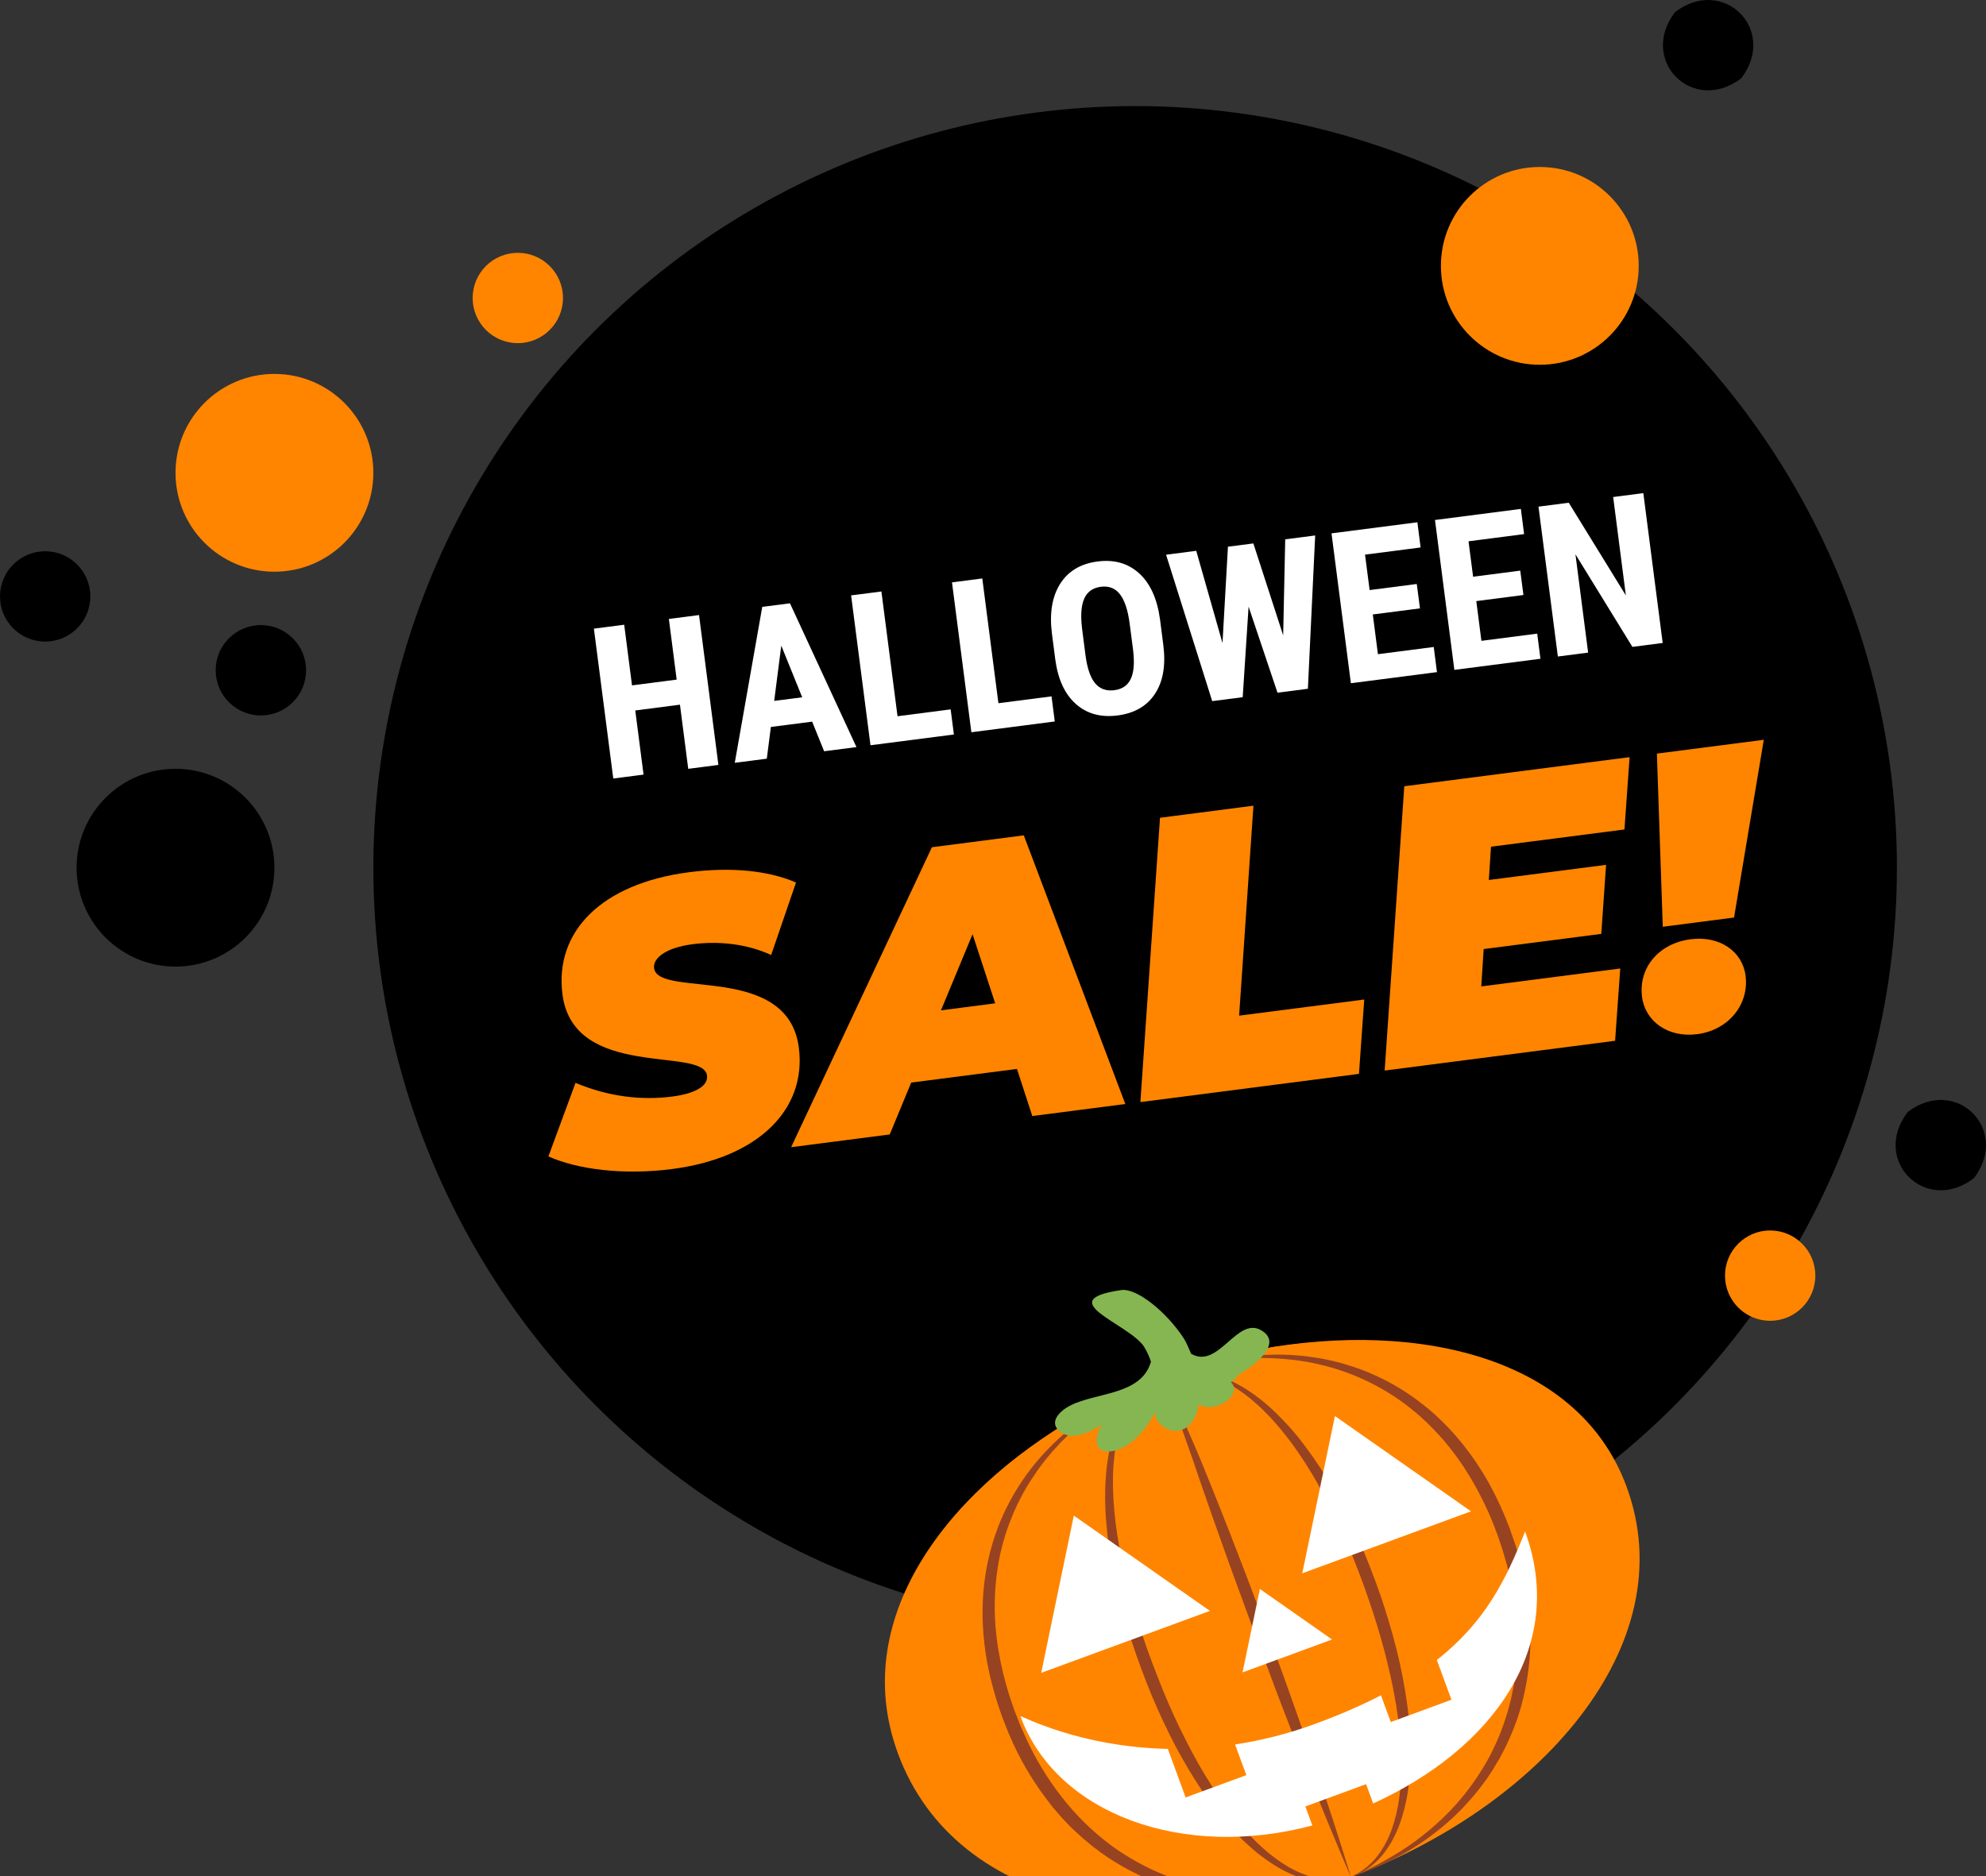
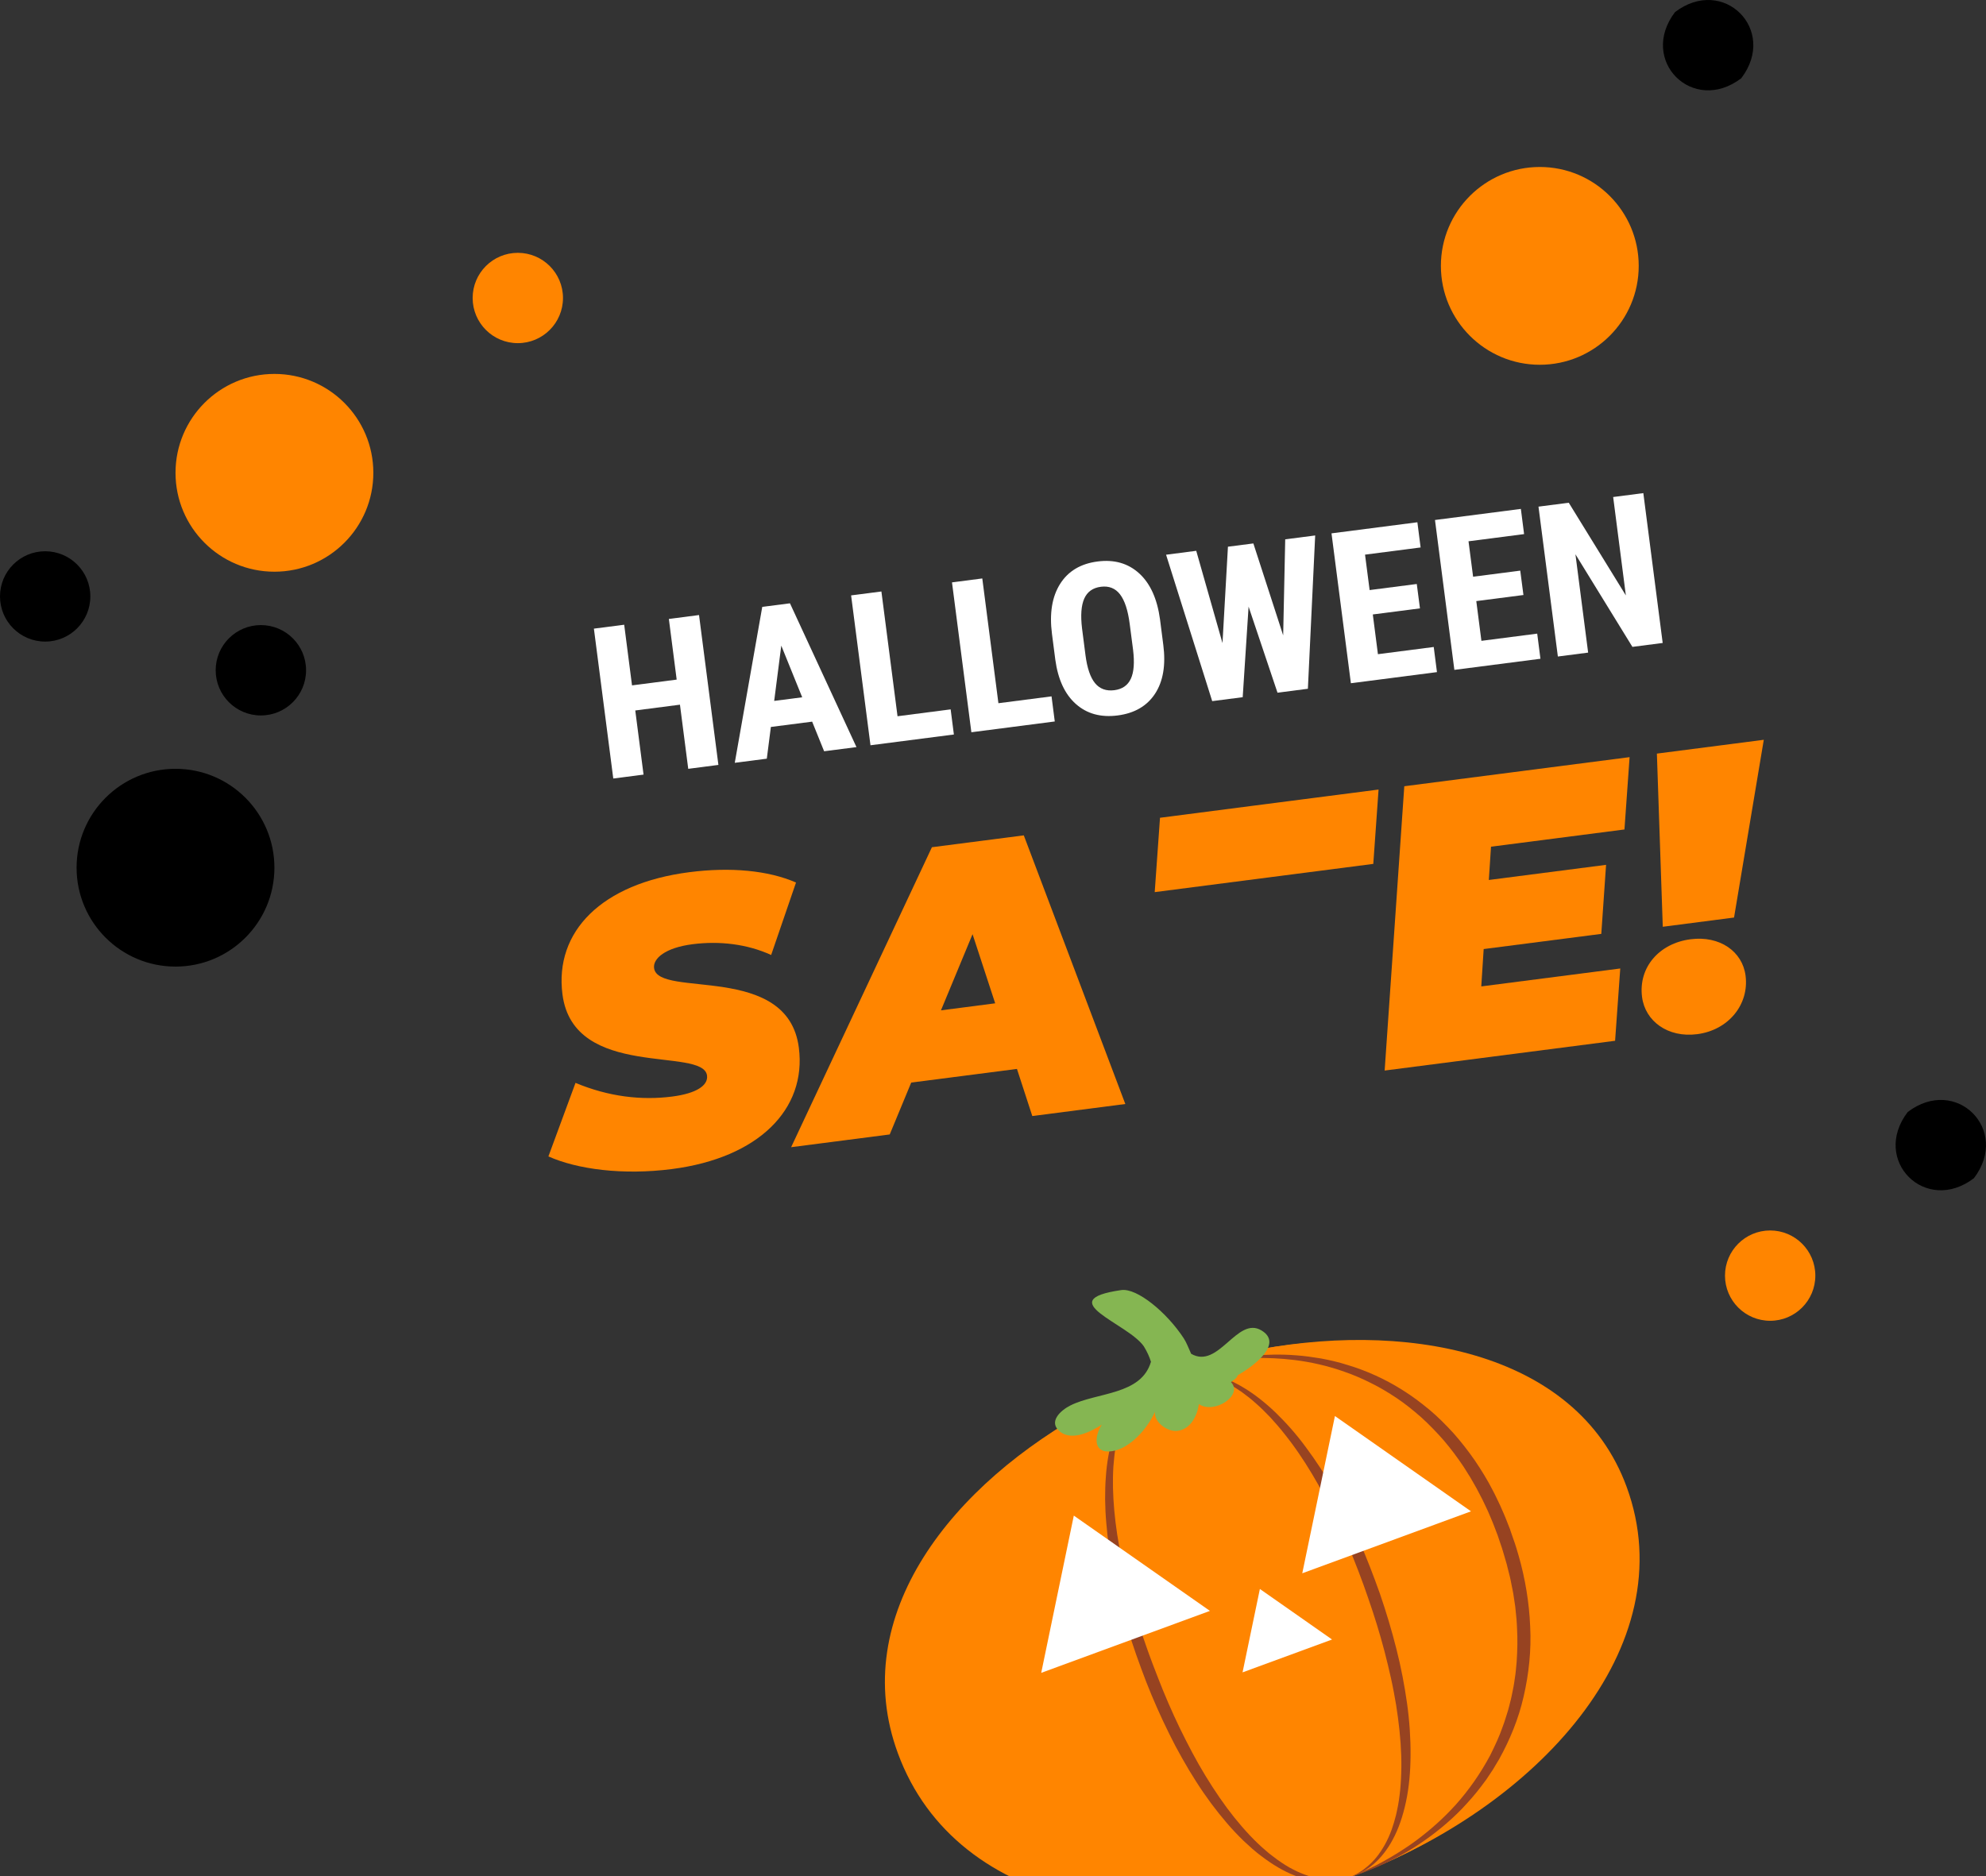
<svg xmlns="http://www.w3.org/2000/svg" version="1.1" id="Layer_1" x="0px" y="0px" width="90.395px" height="85.414px" viewBox="0 0 90.395 85.414" enable-background="new 0 0 90.395 85.414" xml:space="preserve">
  <rect x="0" y="0" width="90.395" height="85.414" fill="#333333" stroke="none" />
-   <circle cx="51.667" cy="39.502" r="34.673" />
  <circle fill="#FF8500" cx="12.491" cy="21.525" r="4.502" />
  <circle cx="7.988" cy="39.502" r="4.502" />
  <circle fill="#FF8500" cx="70.086" cy="12.104" r="4.502" />
  <circle fill="#FF8500" cx="80.571" cy="58.073" r="2.056" />
  <path d="M76.241,0.55c-1.677,2.202,0.812,4.689,3.014,3.013C80.931,1.361,78.442-1.126,76.241,0.55z" />
  <path d="M86.831,50.625c-1.678,2.201,0.812,4.689,3.014,3.013C91.521,51.437,89.031,48.948,86.831,50.625z" />
  <circle cx="11.874" cy="30.514" r="2.057" />
  <circle cx="2.056" cy="27.152" r="2.056" />
  <circle fill="#FF8500" cx="23.569" cy="13.566" r="2.056" />
  <g>
    <path fill="#FFFFFF" d="M32.699,34.823l-1.373,0.178l-0.377-2.92l-2.034,0.263l0.377,2.92l-1.378,0.178l-0.882-6.823l1.379-0.178   l0.356,2.761l2.033-0.263l-0.356-2.761L31.817,28L32.699,34.823z" />
    <path fill="#FFFFFF" d="M36.966,32.853l-1.879,0.242l-0.185,1.444l-1.458,0.188l1.251-7.099l1.261-0.162l3.027,6.546l-1.472,0.189   L36.966,32.853z M35.238,31.909l1.275-0.165l-0.952-2.352L35.238,31.909z" />
    <path fill="#FFFFFF" d="M40.852,32.607l2.418-0.313l0.147,1.144l-3.796,0.49l-0.882-6.823l1.379-0.178L40.852,32.607z" />
    <path fill="#FFFFFF" d="M45.444,32.014l2.418-0.312l0.147,1.143l-3.796,0.491l-0.882-6.823l1.379-0.179L45.444,32.014z" />
    <path fill="#FFFFFF" d="M52.949,29.362c0.118,0.915-0.007,1.654-0.374,2.217c-0.367,0.561-0.935,0.893-1.704,0.992   c-0.765,0.099-1.398-0.075-1.9-0.52c-0.503-0.445-0.815-1.119-0.938-2.021l-0.151-1.167c-0.121-0.938,0.002-1.696,0.369-2.279   c0.365-0.581,0.935-0.923,1.706-1.022c0.76-0.099,1.391,0.083,1.896,0.543c0.504,0.461,0.819,1.158,0.946,2.091L52.949,29.362z    M51.419,28.398c-0.08-0.616-0.227-1.063-0.44-1.34c-0.213-0.277-0.505-0.393-0.873-0.345c-0.366,0.047-0.617,0.228-0.755,0.538   c-0.138,0.312-0.172,0.763-0.101,1.354l0.156,1.214c0.077,0.597,0.223,1.024,0.438,1.285c0.215,0.259,0.508,0.365,0.879,0.317   c0.359-0.047,0.609-0.219,0.748-0.52c0.14-0.298,0.173-0.738,0.102-1.32L51.419,28.398z" />
    <path fill="#FFFFFF" d="M58.405,28.925l0.093-4.372l1.364-0.176l-0.332,6.979l-1.383,0.179l-1.316-3.918l-0.268,4.123l-1.388,0.179   l-2.1-6.665l1.373-0.178l1.195,4.2l0.248-4.387l1.157-0.149L58.405,28.925z" />
    <path fill="#FFFFFF" d="M64.631,27.696l-2.146,0.277l0.233,1.809l2.54-0.328l0.147,1.144l-3.918,0.506l-0.882-6.823l3.909-0.505   l0.147,1.147l-2.53,0.327l0.209,1.613l2.146-0.277L64.631,27.696z" />
    <path fill="#FFFFFF" d="M69.341,27.088l-2.146,0.277l0.233,1.809l2.54-0.328l0.147,1.144l-3.918,0.506l-0.882-6.823l3.909-0.505   l0.147,1.147l-2.53,0.327l0.209,1.613l2.146-0.277L69.341,27.088z" />
    <path fill="#FFFFFF" d="M75.679,29.271l-1.378,0.178l-2.593-4.215l0.578,4.476l-1.378,0.178l-0.882-6.823l1.378-0.178l2.599,4.22   l-0.578-4.48l1.373-0.178L75.679,29.271z" />
  </g>
  <g>
    <g>
      <path fill="#FF8500" d="M24.961,52.646l1.234-3.348c1.511,0.63,2.999,0.804,4.405,0.622c1.1-0.143,1.639-0.506,1.581-0.956    c-0.173-1.333-6.074,0.217-6.58-3.694c-0.37-2.865,1.785-5.049,5.769-5.563c1.874-0.242,3.6-0.082,4.861,0.47l-1.131,3.299    c-1.091-0.5-2.356-0.648-3.582-0.49c-1.243,0.16-1.803,0.653-1.747,1.087c0.18,1.388,6.086-0.273,6.589,3.62    c0.363,2.812-1.844,5.021-5.773,5.528C28.335,53.511,26.264,53.229,24.961,52.646z" />
      <path fill="#FF8500" d="M46.288,48.663l-4.813,0.621l-0.978,2.362l-4.488,0.58l6.408-13.656l4.182-0.54l4.621,12.23l-4.234,0.548    L46.288,48.663z M45.297,45.676l-1.03-3.147l-1.438,3.467L45.297,45.676z" />
-       <path fill="#FF8500" d="M52.799,37.229l4.253-0.55l-0.652,9.559l5.695-0.735l-0.24,3.385l-9.949,1.285L52.799,37.229z" />
+       <path fill="#FF8500" d="M52.799,37.229l4.253-0.55l5.695-0.735l-0.24,3.385l-9.949,1.285L52.799,37.229z" />
      <path fill="#FF8500" d="M67.865,38.546l-0.099,1.515l5.336-0.689l-0.217,3.143l-5.354,0.691l-0.109,1.701l6.326-0.817    l-0.235,3.292l-10.489,1.355l0.894-12.943l10.255-1.325l-0.234,3.293L67.865,38.546z" />
      <path fill="#FF8500" d="M74.74,45.39c-0.175-1.352,0.783-2.446,2.207-2.63c1.334-0.173,2.362,0.557,2.504,1.655    c0.17,1.315-0.778,2.482-2.202,2.666C75.915,47.254,74.882,46.489,74.74,45.39z M75.415,34.308l4.866-0.629l-1.354,8.092    l-3.244,0.42L75.415,34.308z" />
    </g>
  </g>
  <g>
    <g>
      <g>
        <g>
          <g>
            <path fill="#E38525" d="M72.462,68.275c2.68,7.295-2.564,14.079-10.975,17.17c-8.412,3.089-16.799,1.316-19.48-5.979       c-2.303-6.267,1.322-11.928,7.723-15.359c0.066-0.036,0.133-0.073,0.201-0.105c1.178-0.149,2.223-0.436,2.488-1.14       c0.221-0.09,0.447-0.176,0.674-0.26c0.475-0.174,0.951-0.335,1.424-0.477c0.123,0.127,0.273,0.212,0.477,0.223       c0.412,0.025,0.973-0.425,1.398-0.724c0.111-0.028,0.221-0.049,0.332-0.074C63.784,60.062,70.169,62.035,72.462,68.275z" />
          </g>
          <g>
            <g>
              <path fill="#FF8500" d="M74.036,67.683c2.682,7.296-4.139,14.672-12.549,17.763c-8.412,3.089-17.941,1.662-20.621-5.634        c-2.303-6.267,2.463-12.273,8.863-15.705c0.066-0.036,0.133-0.073,0.201-0.105c1.178-0.149,2.223-0.436,2.488-1.14        c0.221-0.09,0.447-0.176,0.674-0.26c0.475-0.174,0.951-0.335,1.424-0.477c0.123,0.127,0.273,0.212,0.477,0.223        c0.412,0.025,0.973-0.425,1.398-0.724c0.111-0.028,0.221-0.049,0.332-0.074C63.784,60.062,71.745,61.442,74.036,67.683z" />
            </g>
          </g>
          <g>
            <g>
-               <path fill="#974321" d="M61.075,85.57c-0.066,0.019-0.143,0.045-0.227,0.065c-0.082,0.021-0.174,0.046-0.271,0.072        c-0.098,0.022-0.203,0.054-0.316,0.077c-0.115,0.025-0.234,0.051-0.361,0.079c-0.51,0.105-1.133,0.211-1.846,0.255        c-0.715,0.048-1.518,0.039-2.371-0.067c-0.852-0.112-1.748-0.332-2.637-0.674c-0.439-0.178-0.885-0.377-1.309-0.622        c-0.217-0.116-0.424-0.249-0.635-0.381c-0.107-0.063-0.207-0.139-0.311-0.209c-0.1-0.073-0.207-0.142-0.305-0.22        c-0.801-0.606-1.535-1.331-2.168-2.147c-0.635-0.813-1.18-1.71-1.613-2.658l-0.158-0.354l-0.08-0.177        c-0.025-0.06-0.049-0.124-0.074-0.184l-0.145-0.368l-0.037-0.094l-0.018-0.041l-0.016-0.045l-0.064-0.184        c-0.18-0.489-0.318-0.988-0.445-1.484c-0.057-0.251-0.119-0.499-0.162-0.751c-0.021-0.125-0.049-0.25-0.068-0.375        c-0.018-0.126-0.037-0.25-0.055-0.375c-0.02-0.123-0.029-0.25-0.043-0.374c-0.014-0.125-0.029-0.249-0.035-0.374        s-0.014-0.248-0.021-0.372c-0.002-0.124-0.004-0.248-0.008-0.372c-0.002-0.493,0.021-0.979,0.082-1.455        c0.059-0.476,0.139-0.942,0.26-1.389c0.014-0.056,0.029-0.111,0.043-0.168c0.016-0.055,0.033-0.109,0.051-0.164        c0.033-0.108,0.063-0.22,0.1-0.327c0.076-0.214,0.148-0.425,0.236-0.63c0.076-0.207,0.174-0.403,0.262-0.6        c0.049-0.097,0.098-0.192,0.145-0.287c0.023-0.048,0.049-0.095,0.072-0.141c0.027-0.048,0.053-0.093,0.078-0.138        c0.199-0.368,0.43-0.701,0.648-1.02c0.117-0.155,0.227-0.309,0.344-0.452c0.119-0.143,0.229-0.284,0.348-0.414        c0.465-0.523,0.922-0.947,1.314-1.277c0.1-0.08,0.195-0.156,0.285-0.229c0.09-0.069,0.176-0.135,0.254-0.195        c0.123-0.096,0.234-0.175,0.332-0.242c-0.01-0.008-0.021-0.017-0.031-0.023c-0.102,0.059-0.217,0.128-0.342,0.212        c-0.084,0.056-0.178,0.114-0.273,0.181c-0.094,0.067-0.193,0.141-0.301,0.216c-0.418,0.311-0.912,0.712-1.416,1.229        c-0.129,0.125-0.248,0.266-0.381,0.405c-0.127,0.141-0.248,0.294-0.377,0.449c-0.063,0.078-0.123,0.16-0.186,0.241        c-0.029,0.04-0.061,0.081-0.092,0.123c-0.029,0.042-0.061,0.085-0.09,0.128c-0.059,0.086-0.119,0.174-0.178,0.262        c-0.057,0.09-0.115,0.181-0.174,0.272c-0.027,0.047-0.059,0.093-0.086,0.14c-0.027,0.048-0.055,0.096-0.082,0.143        c-0.053,0.096-0.109,0.193-0.164,0.292c-0.1,0.199-0.209,0.401-0.299,0.612c-0.197,0.421-0.355,0.868-0.494,1.331        c-0.275,0.927-0.43,1.93-0.441,2.957c-0.012,1.025,0.107,2.077,0.352,3.109c0.129,0.515,0.27,1.032,0.449,1.534l0.066,0.191        l0.016,0.048l0.02,0.052l0.037,0.09l0.143,0.371c0.025,0.062,0.047,0.123,0.072,0.185l0.082,0.186l0.164,0.372        c0.455,0.98,1.027,1.904,1.693,2.749l0.123,0.158l0.133,0.153c0.088,0.102,0.174,0.202,0.262,0.304        c0.094,0.097,0.186,0.192,0.279,0.29c0.092,0.096,0.184,0.191,0.283,0.281c0.098,0.089,0.195,0.182,0.295,0.272        c0.096,0.088,0.201,0.171,0.303,0.257c0.199,0.175,0.414,0.329,0.623,0.487c0.854,0.616,1.783,1.091,2.721,1.426        c0.939,0.334,1.887,0.524,2.773,0.603c0.889,0.08,1.719,0.046,2.445-0.04c0.729-0.079,1.355-0.227,1.865-0.363        c0.127-0.035,0.244-0.068,0.357-0.1c0.113-0.034,0.217-0.07,0.314-0.103c0.098-0.034,0.188-0.063,0.27-0.09        c0.082-0.027,0.154-0.059,0.221-0.081c0.262-0.102,0.402-0.155,0.402-0.155S61.345,85.488,61.075,85.57z" />
-             </g>
+               </g>
            <g>
              <path fill="#974321" d="M61.409,85.463c-0.051,0.014-0.127,0.037-0.227,0.057c-0.199,0.038-0.496,0.074-0.871,0.041        c-0.373-0.033-0.814-0.151-1.283-0.369c-0.117-0.053-0.232-0.12-0.354-0.183c-0.059-0.037-0.117-0.073-0.18-0.108        c-0.059-0.037-0.119-0.075-0.18-0.117c-0.117-0.083-0.242-0.164-0.359-0.261c-0.061-0.046-0.123-0.091-0.184-0.141        c-0.059-0.051-0.119-0.102-0.18-0.153c-0.482-0.412-0.953-0.92-1.41-1.488c-0.457-0.57-0.891-1.207-1.307-1.889        c-0.418-0.681-0.799-1.414-1.168-2.167c-0.365-0.754-0.705-1.542-1.01-2.334c-0.078-0.2-0.154-0.401-0.232-0.601        c-0.076-0.196-0.146-0.4-0.221-0.601c-0.072-0.199-0.137-0.401-0.209-0.602c-0.064-0.199-0.129-0.4-0.193-0.601        c-0.252-0.802-0.48-1.596-0.658-2.376c-0.178-0.778-0.32-1.538-0.408-2.266c-0.088-0.725-0.129-1.418-0.117-2.055        c0-0.16,0.012-0.315,0.018-0.468c0.018-0.151,0.023-0.302,0.041-0.445c0.008-0.072,0.018-0.144,0.025-0.213        c0.01-0.07,0.02-0.141,0.031-0.208c0.02-0.137,0.049-0.267,0.072-0.395c0.113-0.505,0.266-0.936,0.432-1.271        c0.119-0.244,0.242-0.438,0.352-0.587c-0.016-0.007-0.031-0.014-0.047-0.022c-0.123,0.138-0.266,0.321-0.404,0.557        c-0.195,0.331-0.393,0.76-0.541,1.273c-0.146,0.515-0.26,1.111-0.303,1.767c-0.027,0.328-0.033,0.669-0.033,1.021        c0.004,0.354,0.021,0.72,0.055,1.093c0.061,0.746,0.17,1.529,0.34,2.327c0.164,0.797,0.369,1.615,0.619,2.433        c0.064,0.203,0.131,0.407,0.195,0.612c0.07,0.203,0.137,0.408,0.207,0.612c0.074,0.203,0.143,0.406,0.221,0.612        c0.074,0.2,0.148,0.403,0.227,0.604c0.318,0.812,0.668,1.604,1.049,2.372c0.094,0.192,0.193,0.381,0.289,0.569        c0.1,0.188,0.203,0.37,0.305,0.555c0.105,0.182,0.209,0.363,0.314,0.541c0.109,0.177,0.217,0.352,0.326,0.525        c0.438,0.688,0.912,1.324,1.404,1.894c0.244,0.286,0.498,0.55,0.752,0.798c0.129,0.122,0.26,0.239,0.387,0.353        c0.066,0.056,0.131,0.109,0.195,0.164c0.033,0.027,0.066,0.054,0.098,0.08c0.033,0.025,0.066,0.051,0.1,0.075        c0.523,0.404,1.051,0.718,1.557,0.91c0.504,0.197,0.977,0.279,1.365,0.282c0.389,0.007,0.688-0.065,0.885-0.121        c0.1-0.029,0.172-0.063,0.223-0.077c0.049-0.02,0.074-0.028,0.074-0.028S61.462,85.451,61.409,85.463z" />
            </g>
            <g>
-               <path fill="#974321" d="M53.062,62.864c0,0,0.039,0.085,0.113,0.245c0.072,0.161,0.184,0.397,0.316,0.698        c0.135,0.302,0.299,0.666,0.482,1.089c0.184,0.419,0.393,0.894,0.611,1.415c0.215,0.521,0.447,1.088,0.686,1.689        c0.238,0.603,0.496,1.235,0.75,1.896c0.252,0.659,0.523,1.339,0.783,2.032c0.264,0.695,0.529,1.4,0.795,2.106        c0.256,0.707,0.514,1.416,0.766,2.113c0.256,0.696,0.492,1.385,0.73,2.053c0.234,0.663,0.455,1.311,0.664,1.923        c0.213,0.611,0.406,1.192,0.582,1.729c0.182,0.535,0.34,1.029,0.482,1.466c0.143,0.438,0.26,0.82,0.359,1.135        c0.1,0.313,0.174,0.563,0.227,0.73c0.051,0.171,0.078,0.262,0.078,0.262s-0.039-0.087-0.107-0.249        c-0.07-0.163-0.178-0.399-0.303-0.705c-0.129-0.303-0.285-0.672-0.459-1.097c-0.176-0.425-0.375-0.903-0.584-1.428        c-0.211-0.525-0.439-1.092-0.674-1.695c-0.236-0.604-0.49-1.238-0.738-1.898c-0.252-0.661-0.52-1.339-0.773-2.035        c-0.26-0.695-0.523-1.401-0.785-2.106c-0.26-0.706-0.518-1.412-0.773-2.107c-0.258-0.694-0.498-1.383-0.738-2.047        s-0.463-1.31-0.676-1.92c-0.215-0.61-0.41-1.191-0.592-1.726c-0.191-0.531-0.361-1.021-0.512-1.456        c-0.152-0.432-0.279-0.813-0.387-1.126c-0.105-0.313-0.184-0.559-0.242-0.727C53.089,62.954,53.062,62.864,53.062,62.864z" />
-             </g>
+               </g>
            <g>
              <path fill="#974321" d="M54.173,62.452c0,0,0.109-0.006,0.314,0.005c0.203,0.013,0.51,0.046,0.881,0.157        c0.369,0.11,0.807,0.296,1.266,0.577c0.461,0.279,0.943,0.653,1.42,1.11c0.475,0.46,0.953,0.993,1.398,1.603        c0.449,0.604,0.887,1.269,1.285,1.984c0.4,0.715,0.785,1.471,1.129,2.259c0.084,0.196,0.168,0.396,0.252,0.594        c0.08,0.2,0.162,0.401,0.242,0.604c0.078,0.203,0.154,0.407,0.232,0.611c0.074,0.204,0.146,0.406,0.221,0.61        c0.283,0.828,0.535,1.663,0.744,2.497c0.213,0.832,0.371,1.668,0.486,2.48c0.113,0.812,0.166,1.608,0.16,2.364        c-0.004,0.755-0.07,1.473-0.209,2.122s-0.338,1.232-0.598,1.711c-0.254,0.479-0.563,0.853-0.857,1.107        c-0.295,0.257-0.568,0.398-0.758,0.483c-0.094,0.042-0.17,0.065-0.221,0.084c-0.049,0.018-0.074,0.028-0.074,0.028        s0.025-0.014,0.072-0.036c0.047-0.025,0.119-0.055,0.209-0.105c0.178-0.1,0.43-0.268,0.693-0.536s0.525-0.646,0.74-1.118        c0.055-0.117,0.102-0.244,0.15-0.372c0.023-0.065,0.045-0.131,0.064-0.198c0.014-0.035,0.023-0.069,0.033-0.103        c0.012-0.035,0.021-0.069,0.029-0.105c0.02-0.069,0.039-0.14,0.059-0.214c0.02-0.07,0.031-0.146,0.049-0.22        c0.035-0.149,0.061-0.305,0.086-0.461c0.027-0.157,0.039-0.32,0.061-0.485c0.014-0.165,0.029-0.336,0.037-0.506        c0.004-0.171,0.018-0.349,0.016-0.525c0-0.089,0-0.179,0-0.27c-0.002-0.09-0.004-0.182-0.006-0.273        c-0.023-0.733-0.107-1.504-0.232-2.297c-0.035-0.196-0.068-0.396-0.107-0.597c-0.039-0.199-0.078-0.401-0.123-0.603        c-0.088-0.403-0.188-0.81-0.293-1.219c-0.213-0.814-0.467-1.638-0.748-2.444c-0.072-0.203-0.143-0.406-0.215-0.611        c-0.074-0.199-0.148-0.399-0.223-0.599c-0.078-0.199-0.158-0.397-0.234-0.596c-0.082-0.197-0.16-0.393-0.244-0.587        c-0.336-0.774-0.684-1.529-1.063-2.237c-0.377-0.708-0.775-1.375-1.191-1.981c-0.102-0.152-0.211-0.297-0.314-0.441        c-0.109-0.142-0.213-0.283-0.322-0.418c-0.213-0.272-0.432-0.522-0.65-0.76c-0.219-0.23-0.438-0.448-0.658-0.639        c-0.217-0.196-0.436-0.365-0.648-0.519c-0.426-0.298-0.832-0.515-1.184-0.649c-0.352-0.137-0.645-0.2-0.846-0.231        C54.28,62.458,54.173,62.452,54.173,62.452z" />
            </g>
            <g>
              <path fill="#974321" d="M68.735,69.629l-0.02-0.048l-0.111-0.282c-0.094-0.253-0.207-0.497-0.314-0.744        c-0.055-0.122-0.115-0.241-0.172-0.362c-0.059-0.119-0.115-0.242-0.18-0.358c-0.244-0.477-0.525-0.928-0.82-1.364        c-0.303-0.434-0.623-0.844-0.967-1.232c-0.35-0.38-0.709-0.743-1.096-1.066c-0.389-0.321-0.783-0.619-1.197-0.877        c-0.82-0.521-1.68-0.902-2.514-1.152c-0.414-0.134-0.826-0.226-1.219-0.3c-0.396-0.065-0.775-0.119-1.133-0.143        c-0.719-0.057-1.354-0.031-1.873,0.01c-0.129,0.014-0.252,0.023-0.367,0.036c-0.113,0.016-0.223,0.03-0.322,0.045        c-0.1,0.012-0.191,0.026-0.275,0.041c0,0.017-0.004,0.032-0.006,0.05c0.088-0.01,0.182-0.02,0.283-0.024        c0.102-0.006,0.209-0.014,0.322-0.021c0.115-0.004,0.236-0.008,0.365-0.015c0.512-0.009,1.133,0.008,1.828,0.095        c0.695,0.088,1.465,0.252,2.254,0.534c0.396,0.136,0.795,0.308,1.191,0.507c0.402,0.196,0.793,0.432,1.18,0.689        c0.387,0.259,0.754,0.558,1.117,0.875c0.357,0.325,0.699,0.677,1.025,1.05c0.32,0.376,0.623,0.779,0.904,1.201        c0.068,0.108,0.137,0.215,0.203,0.323l0.102,0.161l0.096,0.167c0.063,0.112,0.129,0.222,0.191,0.335        c0.061,0.113,0.119,0.228,0.178,0.342c0.064,0.113,0.117,0.23,0.174,0.348c0.055,0.117,0.113,0.233,0.166,0.353        c0.1,0.239,0.209,0.478,0.299,0.723l0.07,0.184l0.035,0.092l0.018,0.045l0.006,0.019l0.01,0.023l0.127,0.378        c0.092,0.254,0.158,0.502,0.232,0.752l0.055,0.188l0.047,0.191l0.096,0.379c0.033,0.129,0.055,0.258,0.08,0.387        c0.025,0.128,0.055,0.256,0.076,0.384c0.018,0.13,0.039,0.26,0.059,0.389l0.029,0.193l0.02,0.195        c0.014,0.129,0.027,0.259,0.039,0.389c0.012,0.128,0.016,0.26,0.023,0.389c0.031,0.519,0.018,1.035-0.016,1.546        c-0.025,0.254-0.041,0.51-0.084,0.761c-0.02,0.126-0.033,0.251-0.059,0.377c-0.023,0.122-0.049,0.245-0.074,0.369        c-0.021,0.123-0.055,0.246-0.086,0.366c-0.031,0.122-0.059,0.243-0.094,0.362c-0.08,0.237-0.143,0.477-0.232,0.705        c-0.158,0.465-0.369,0.905-0.58,1.33c-0.449,0.839-0.982,1.59-1.553,2.23c-0.574,0.638-1.178,1.164-1.748,1.592        c-0.568,0.429-1.109,0.75-1.563,1.002c-0.115,0.062-0.223,0.121-0.324,0.175c-0.102,0.053-0.201,0.098-0.293,0.142        c-0.09,0.046-0.174,0.086-0.252,0.123c-0.076,0.039-0.148,0.067-0.213,0.096c-0.256,0.111-0.393,0.172-0.393,0.172        s0.141-0.051,0.404-0.143c0.066-0.025,0.143-0.047,0.223-0.081c0.08-0.032,0.166-0.066,0.26-0.105        c0.096-0.039,0.197-0.075,0.305-0.124c0.105-0.048,0.219-0.1,0.338-0.156c0.473-0.226,1.041-0.519,1.645-0.931        c0.605-0.408,1.256-0.92,1.875-1.558c0.305-0.323,0.615-0.667,0.898-1.048c0.072-0.096,0.145-0.19,0.215-0.287        c0.066-0.1,0.133-0.201,0.201-0.302c0.033-0.051,0.068-0.102,0.102-0.152c0.031-0.053,0.063-0.106,0.094-0.159        c0.064-0.105,0.127-0.211,0.191-0.318c0.482-0.868,0.885-1.836,1.117-2.863c0.236-1.026,0.352-2.106,0.295-3.184        c-0.045-1.079-0.223-2.158-0.521-3.203c-0.078-0.262-0.152-0.527-0.244-0.772l-0.131-0.378l-0.008-0.024L68.735,69.629z" />
            </g>
          </g>
        </g>
        <g>
          <polygon fill="#FFFFFF" points="48.876,68.998 47.392,76.157 55.071,73.336     " />
        </g>
        <g>
          <polygon fill="#FFFFFF" points="60.761,64.465 59.274,71.624 66.954,68.803     " />
        </g>
        <g>
          <g>
            <polygon fill="#FFFFFF" points="57.345,72.338 56.556,76.135 60.63,74.639      " />
          </g>
          <g>
-             <path fill="#FFFFFF" d="M69.415,69.72c1.926,5.243-1.48,9.909-6.914,12.382l-0.322-0.878l-2.764,1.015l0.318,0.866       c-5.877,1.569-11.645-0.502-13.289-4.976c0.053-0.019,2.688,1.403,6.711,1.49l0.811,2.21l2.764-1.016l-0.516-1.396       c1.158-0.173,2.387-0.475,3.66-0.942c1.135-0.418,2.119-0.849,2.982-1.296l0.447,1.218l2.762-1.016l-0.666-1.81       C67.612,73.832,68.562,71.888,69.415,69.72z" />
-           </g>
+             </g>
        </g>
        <path fill="#85B652" d="M57.419,60.569c-1.111-0.673-1.953,1.789-3.203,1.062c-0.115-0.25-0.211-0.516-0.34-0.71     c-0.775-1.182-2.123-2.292-2.84-2.19c-3.205,0.461,0.301,1.508,1.027,2.562c0.16,0.261,0.258,0.489,0.324,0.702     c-0.445,1.525-2.451,1.38-3.666,1.988c-0.453,0.227-1.029,0.754-0.471,1.196c0.549,0.435,1.422-0.007,1.902-0.324     c-0.346,0.53-0.41,1.327,0.445,1.213c0.84-0.111,1.65-1.061,1.971-1.794c-0.045,0.48,0.58,0.924,1.029,0.866     c0.594-0.074,0.904-0.696,0.971-1.219c0.695,0.481,2.035-0.403,1.461-1.001c0.078-0.065,0.17-0.121,0.24-0.19     c0.014-0.015,0.043-0.066,0.078-0.13C57.136,62.148,58.399,61.161,57.419,60.569z" />
      </g>
    </g>
  </g>
</svg>